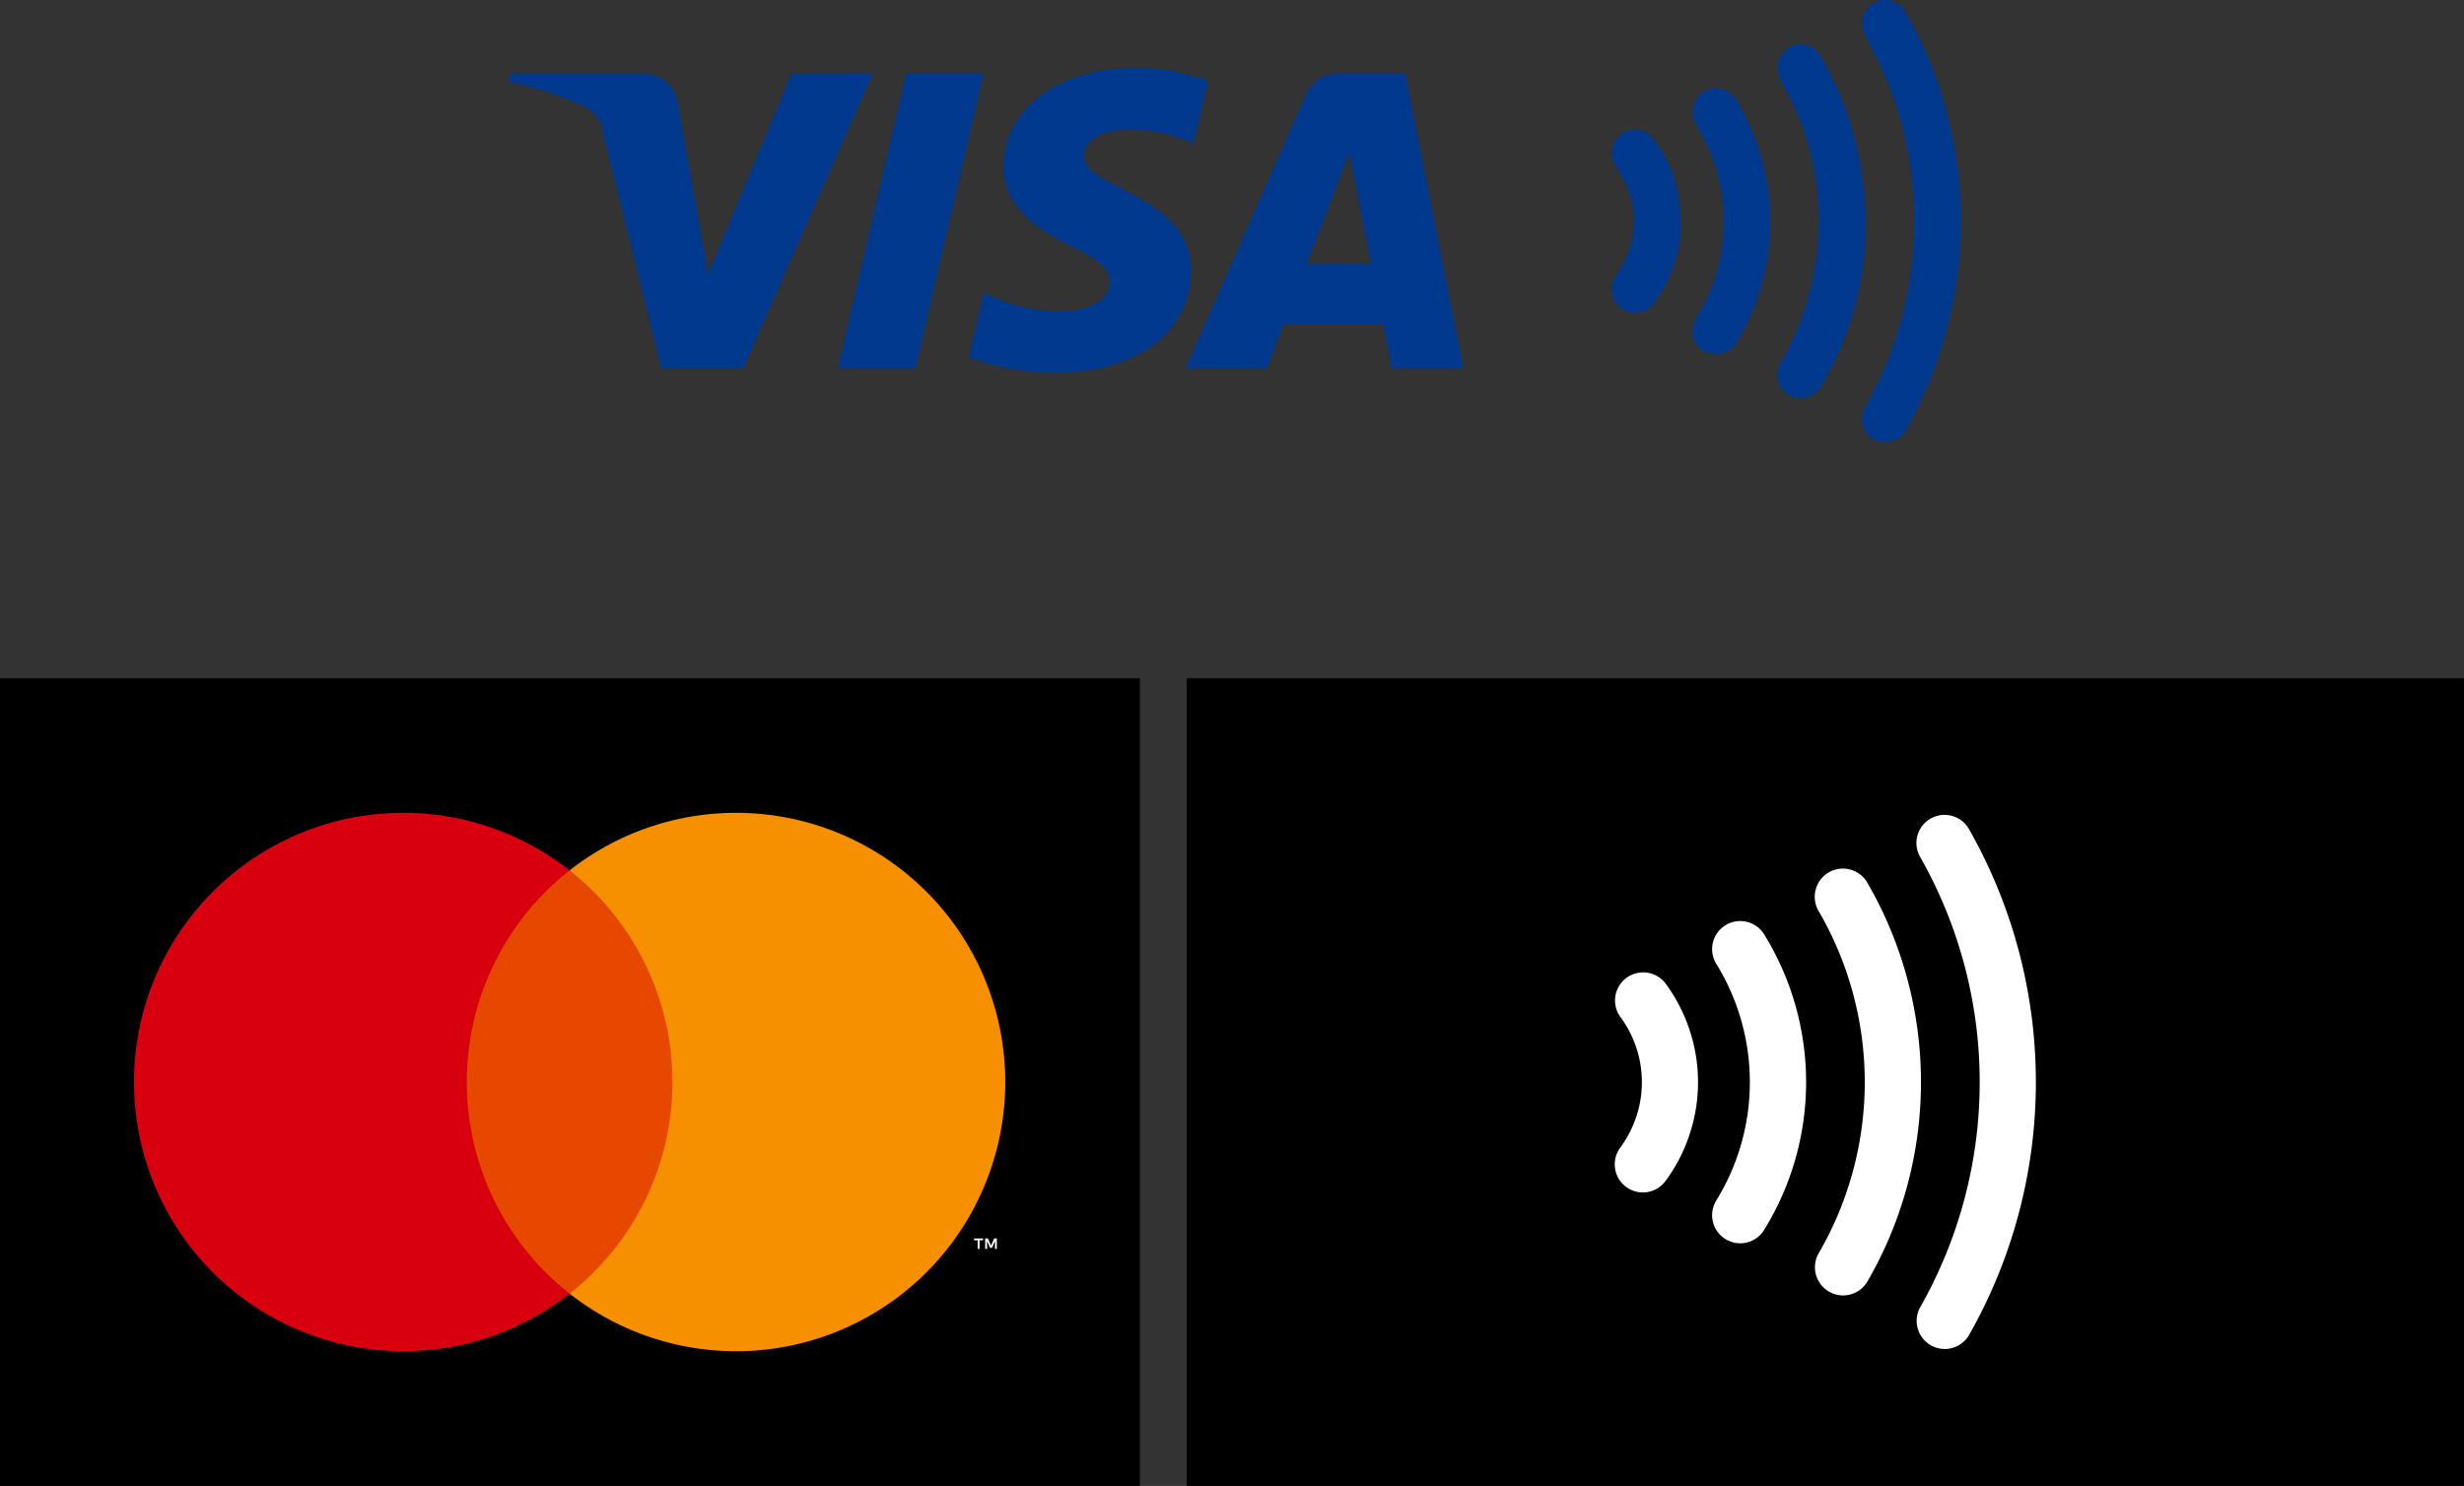
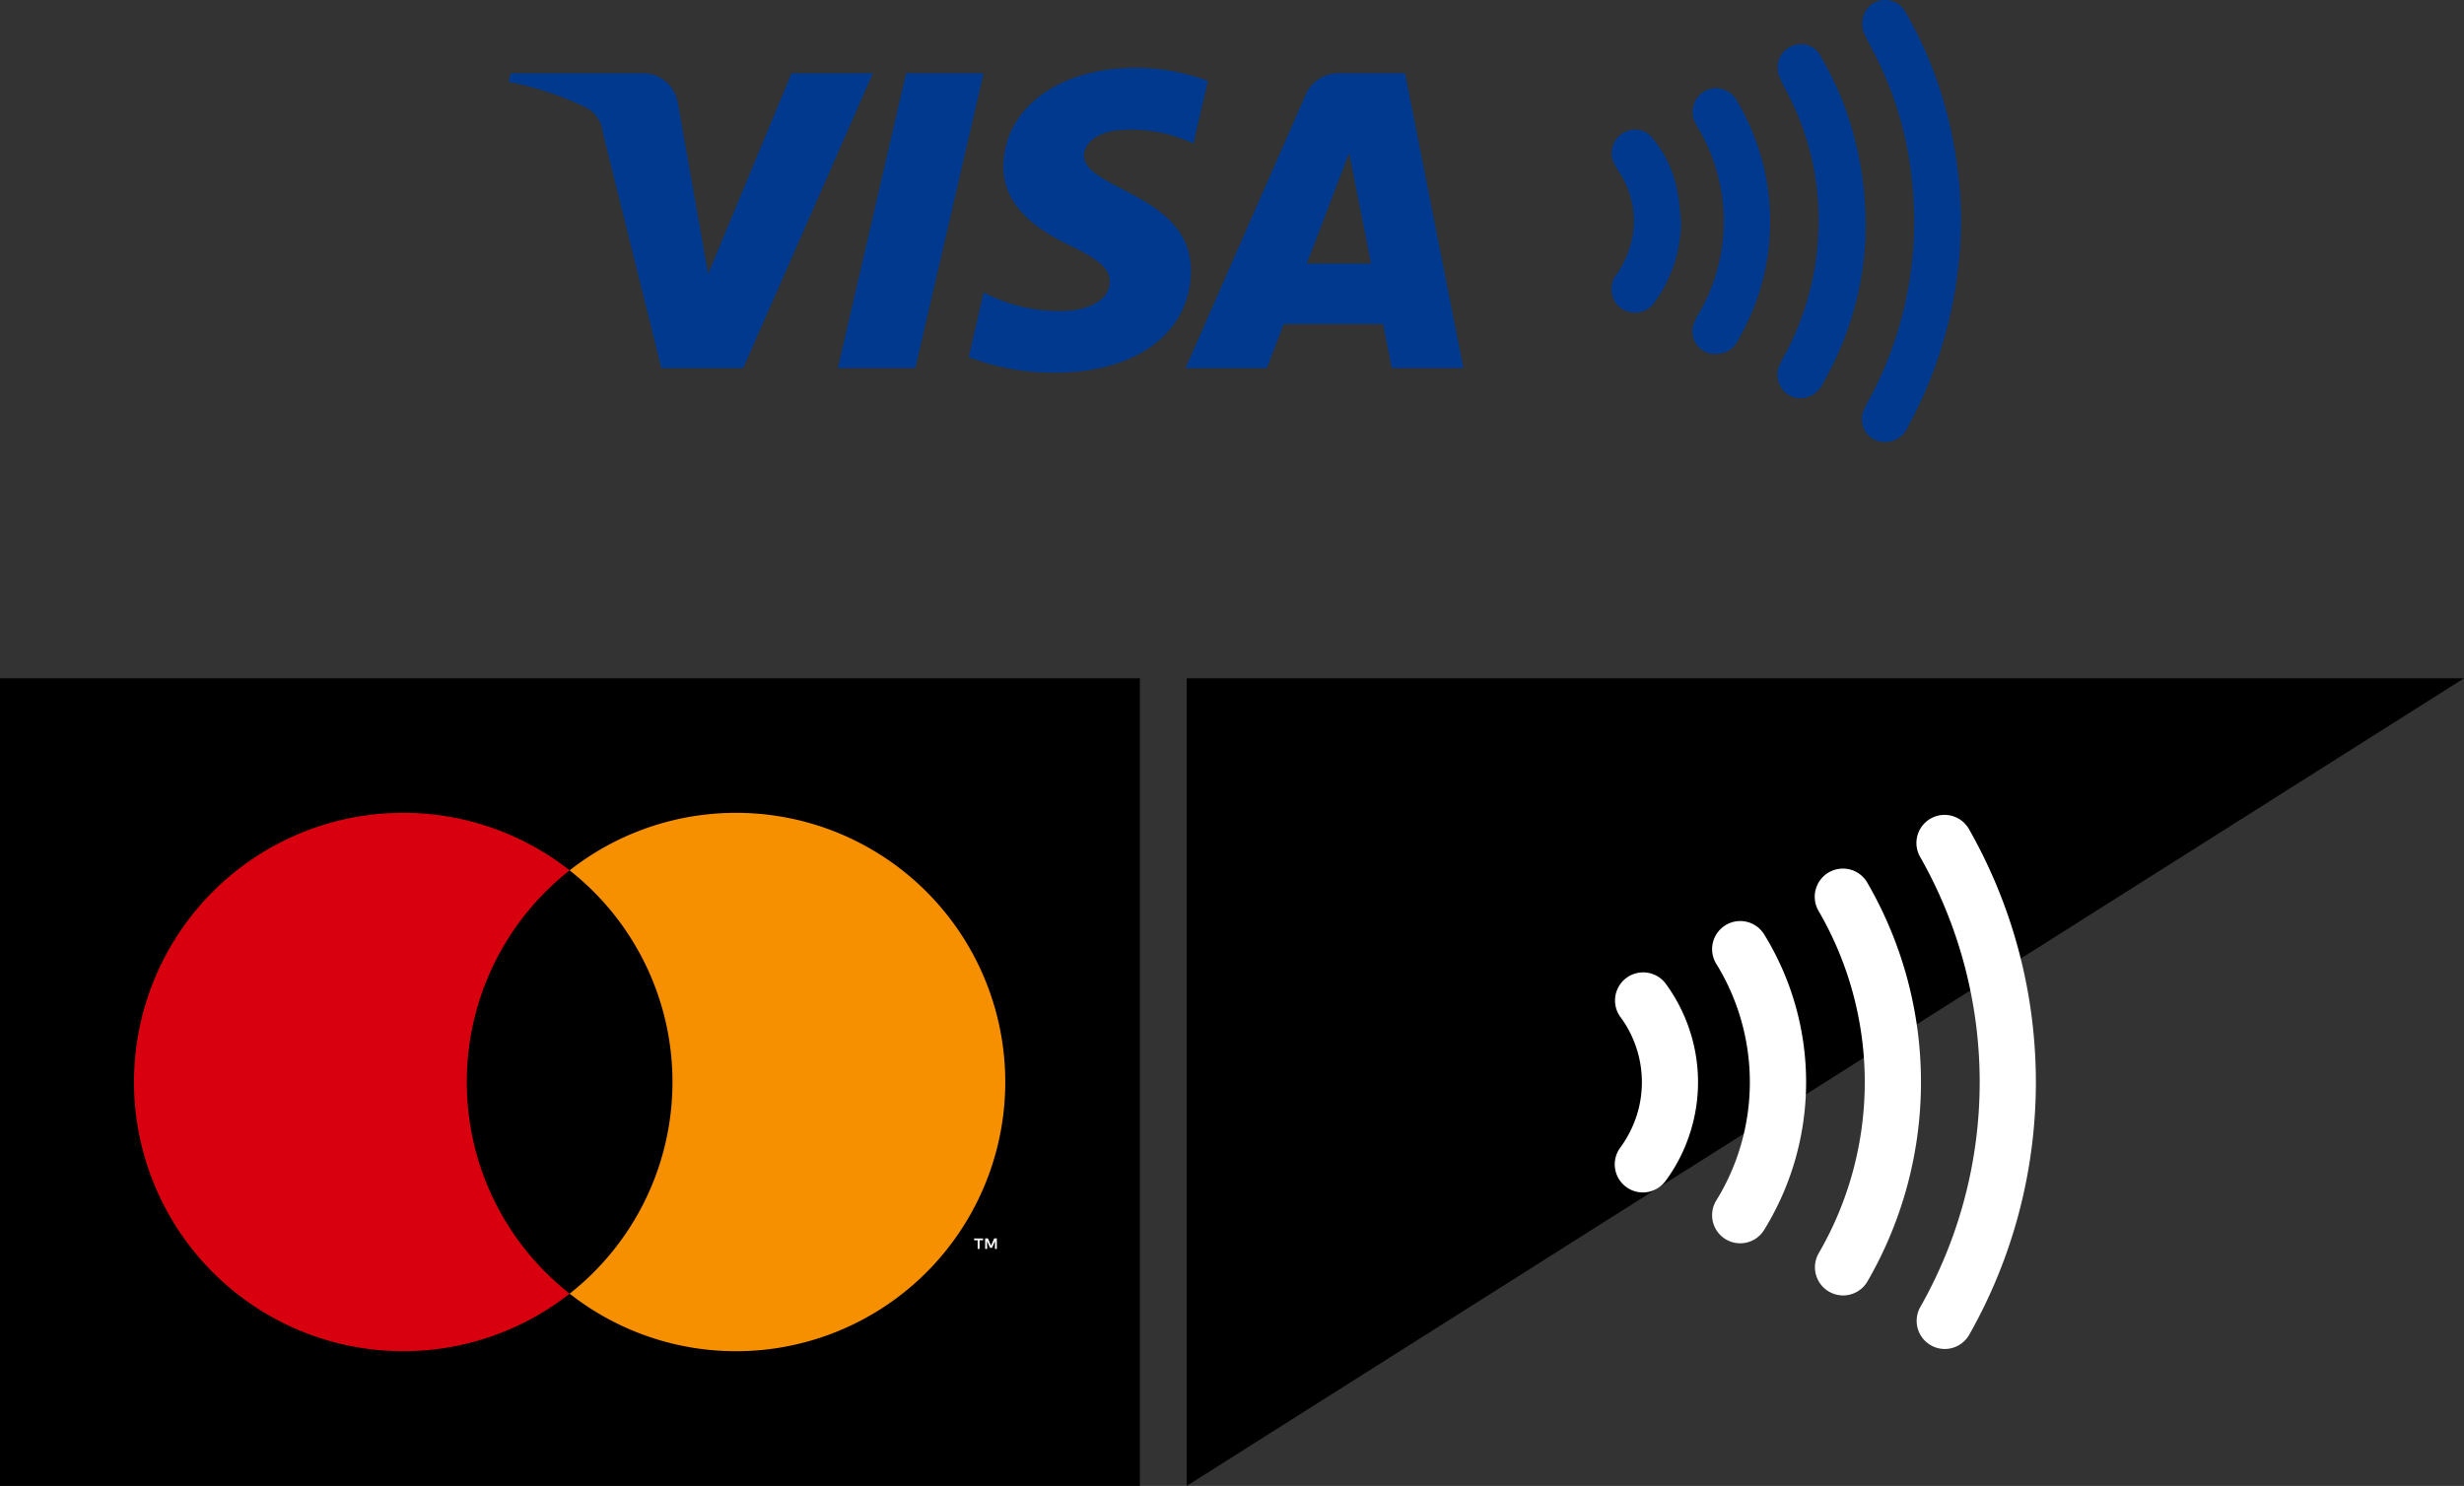
<svg xmlns="http://www.w3.org/2000/svg" width="174.341" height="105.156" viewBox="0 0 174.341 105.156">
  <rect x="0" y="0" width="174.341" height="105.156" fill="#333333" stroke="none" />
  <g id="Group_2045" data-name="Group 2045" transform="translate(-952 -2752)">
    <g id="Group_1896" data-name="Group 1896" transform="translate(952 2800)">
      <g id="Group_1570" data-name="Group 1570">
        <rect id="Rectangle_204" data-name="Rectangle 204" width="80.653" height="57.153" />
        <g id="Group_1569" data-name="Group 1569" transform="translate(9.481 9.526)">
-           <rect id="Rectangle_205" data-name="Rectangle 205" width="16.67" height="29.956" transform="translate(22.488 4.073)" fill="#e64800" />
          <path id="Path_1631" data-name="Path 1631" d="M123.563,695.1a19.017,19.017,0,0,1,7.277-14.978,19.051,19.051,0,1,0,0,29.956A19.017,19.017,0,0,1,123.563,695.1Z" transform="translate(-100.016 -676.054)" fill="#d8000e" />
          <path id="Path_1632" data-name="Path 1632" d="M165.977,695.1a19.05,19.05,0,0,1-30.823,14.979,19.055,19.055,0,0,0,0-29.956A19.05,19.05,0,0,1,165.977,695.1Z" transform="translate(-104.33 -676.054)" fill="#f79000" />
          <path id="Path_1633" data-name="Path 1633" d="M168.165,711.125v-.613h.247v-.125h-.63v.125h.247v.613Zm1.223,0v-.74H169.2l-.223.509-.222-.509h-.193v.74h.136v-.558l.209.481h.141l.208-.482v.559Z" transform="translate(-108.337 -680.269)" fill="#fff" />
        </g>
      </g>
      <g id="Group_1572" data-name="Group 1572" transform="translate(83.967 0.006)">
-         <path id="Path_1634" data-name="Path 1634" d="M275.3,665.2H184.928v57.15H275.3Z" transform="translate(-184.928 -665.202)" />
+         <path id="Path_1634" data-name="Path 1634" d="M275.3,665.2H184.928v57.15Z" transform="translate(-184.928 -665.202)" />
        <g id="Group_1571" data-name="Group 1571" transform="translate(0 0)">
          <rect id="Rectangle_206" data-name="Rectangle 206" width="90.374" height="57.15" fill="none" />
          <path id="Path_1635" data-name="Path 1635" d="M219.843,690.51a7.777,7.777,0,0,1,1.528,4.625,7.744,7.744,0,0,1-.407,2.482,7.938,7.938,0,0,1-1.121,2.149,1.989,1.989,0,0,0,3.195,2.37,11.645,11.645,0,0,0,1.69-3.252,11.718,11.718,0,0,0,0-7.495,11.782,11.782,0,0,0-1.695-3.255,1.991,1.991,0,0,0-3.195,2.375m6.818-3.713a15.951,15.951,0,0,1,0,16.679,1.988,1.988,0,1,0,3.384,2.086,19.9,19.9,0,0,0,0-20.854,1.989,1.989,0,1,0-3.384,2.09m7.218-3.776a24.105,24.105,0,0,1,0,24.234,1.993,1.993,0,0,0,3.441,2.011,28.149,28.149,0,0,0,0-28.258,1.993,1.993,0,0,0-3.441,2.013m7.2-3.8a32.249,32.249,0,0,1,0,31.822,1.989,1.989,0,1,0,3.457,1.969,36.242,36.242,0,0,0,0-35.757,1.989,1.989,0,1,0-3.457,1.967" transform="translate(-189.166 -666.558)" fill="#fff" />
        </g>
      </g>
    </g>
    <g id="Group_1897" data-name="Group 1897" transform="translate(988 2752)">
      <g id="Group_1574" data-name="Group 1574" transform="translate(0 4.803)">
        <path id="Path_1636" data-name="Path 1636" d="M-19.724,685.861-28.9,706.729H-34.69l-4.136-16.654a2.246,2.246,0,0,0-1.277-1.832,22.865,22.865,0,0,0-5.382-1.776l.138-.605h9.327a2.5,2.5,0,0,1,2.5,2.127l2.14,12.077,5.9-14.2Zm22.5,14.055c.1-5.507-7.651-5.812-7.563-8.272.028-.748.762-1.544,2.35-1.747a10.426,10.426,0,0,1,5.39.933L3.983,686.4a14.81,14.81,0,0,0-5.115-.925c-5.417,0-9.27,2.837-9.357,6.9-.079,3.005,2.655,4.68,4.719,5.679,2.12,1.023,2.826,1.679,2.806,2.593-.036,1.4-1.732,2.019-3.31,2.043a11.5,11.5,0,0,1-5.611-1.318l-1.056,4.573a16.686,16.686,0,0,0,6.079,1.108c5.759,0,9.563-2.8,9.642-7.14m14.211,6.813h5.069l-4.133-20.868H13.251a2.539,2.539,0,0,0-2.355,1.531L2.4,706.729H8.155l1.187-3.118h7.031Zm-6.012-7.394,2.995-7.835,1.551,7.835Zm-22.872-13.474-4.824,20.868H-22.2l4.826-20.868Z" transform="translate(45.485 -685.479)" fill="#00398e" />
      </g>
      <g id="Group_1575" data-name="Group 1575" transform="translate(78.004)">
        <path id="Path_1637" data-name="Path 1637" d="M70.666,695.372a30.734,30.734,0,0,1-3.74,14.807,1.752,1.752,0,0,1-1.767,1.1,1.6,1.6,0,0,1-1.437-2.063,4.228,4.228,0,0,1,.363-.788,26.44,26.44,0,0,0,3.136-15.378,24.975,24.975,0,0,0-2.871-9.611c-.169-.316-.327-.634-.475-.959a1.718,1.718,0,0,1,.629-2.273,1.643,1.643,0,0,1,2.254.692,28.045,28.045,0,0,1,2.667,6.24,30.949,30.949,0,0,1,1.241,8.227" transform="translate(-45.919 -680.004)" fill="#00398e" fill-rule="evenodd" />
        <path id="Path_1638" data-name="Path 1638" d="M63.071,697.291a22.673,22.673,0,0,1-2.976,10.221A1.833,1.833,0,0,1,58.8,708.59a1.6,1.6,0,0,1-1.635-.631,1.672,1.672,0,0,1-.137-1.749c.211-.47.493-.912.716-1.379a20.073,20.073,0,0,0,1.933-6.974,19.412,19.412,0,0,0-2.333-11.222c-.121-.229-.239-.461-.337-.7a1.653,1.653,0,0,1,.725-2.165,1.569,1.569,0,0,1,2.174.657,26.639,26.639,0,0,1,1.5,3.044,24.378,24.378,0,0,1,1.662,9.82" transform="translate(-45.084 -680.442)" fill="#00398e" fill-rule="evenodd" />
        <path id="Path_1639" data-name="Path 1639" d="M51.726,687.115a1.807,1.807,0,0,1,1.509,1.072,16.937,16.937,0,0,1,1.859,4.775,16.631,16.631,0,0,1-1.879,11.978,1.689,1.689,0,0,1-1.542.989,1.6,1.6,0,0,1-1.609-2.1,4.355,4.355,0,0,1,.386-.783,12.941,12.941,0,0,0,.017-12.976,6.2,6.2,0,0,1-.361-.683,1.684,1.684,0,0,1,1.62-2.274" transform="translate(-44.241 -680.877)" fill="#00398e" fill-rule="evenodd" />
        <path id="Path_1640" data-name="Path 1640" d="M48.372,696.979a9.768,9.768,0,0,1-1.827,5.643,1.661,1.661,0,0,1-1.761.761,1.626,1.626,0,0,1-1.293-1.3,1.671,1.671,0,0,1,.377-1.441,7.037,7.037,0,0,0,1.115-2.864,6.26,6.26,0,0,0-.9-4.169,6.519,6.519,0,0,1-.481-.839,1.65,1.65,0,0,1,.547-1.98,1.578,1.578,0,0,1,2.184.245,8.326,8.326,0,0,1,1.81,3.923c.125.664.157,1.346.233,2.018" transform="translate(-43.437 -681.289)" fill="#00398e" fill-rule="evenodd" />
      </g>
    </g>
  </g>
</svg>